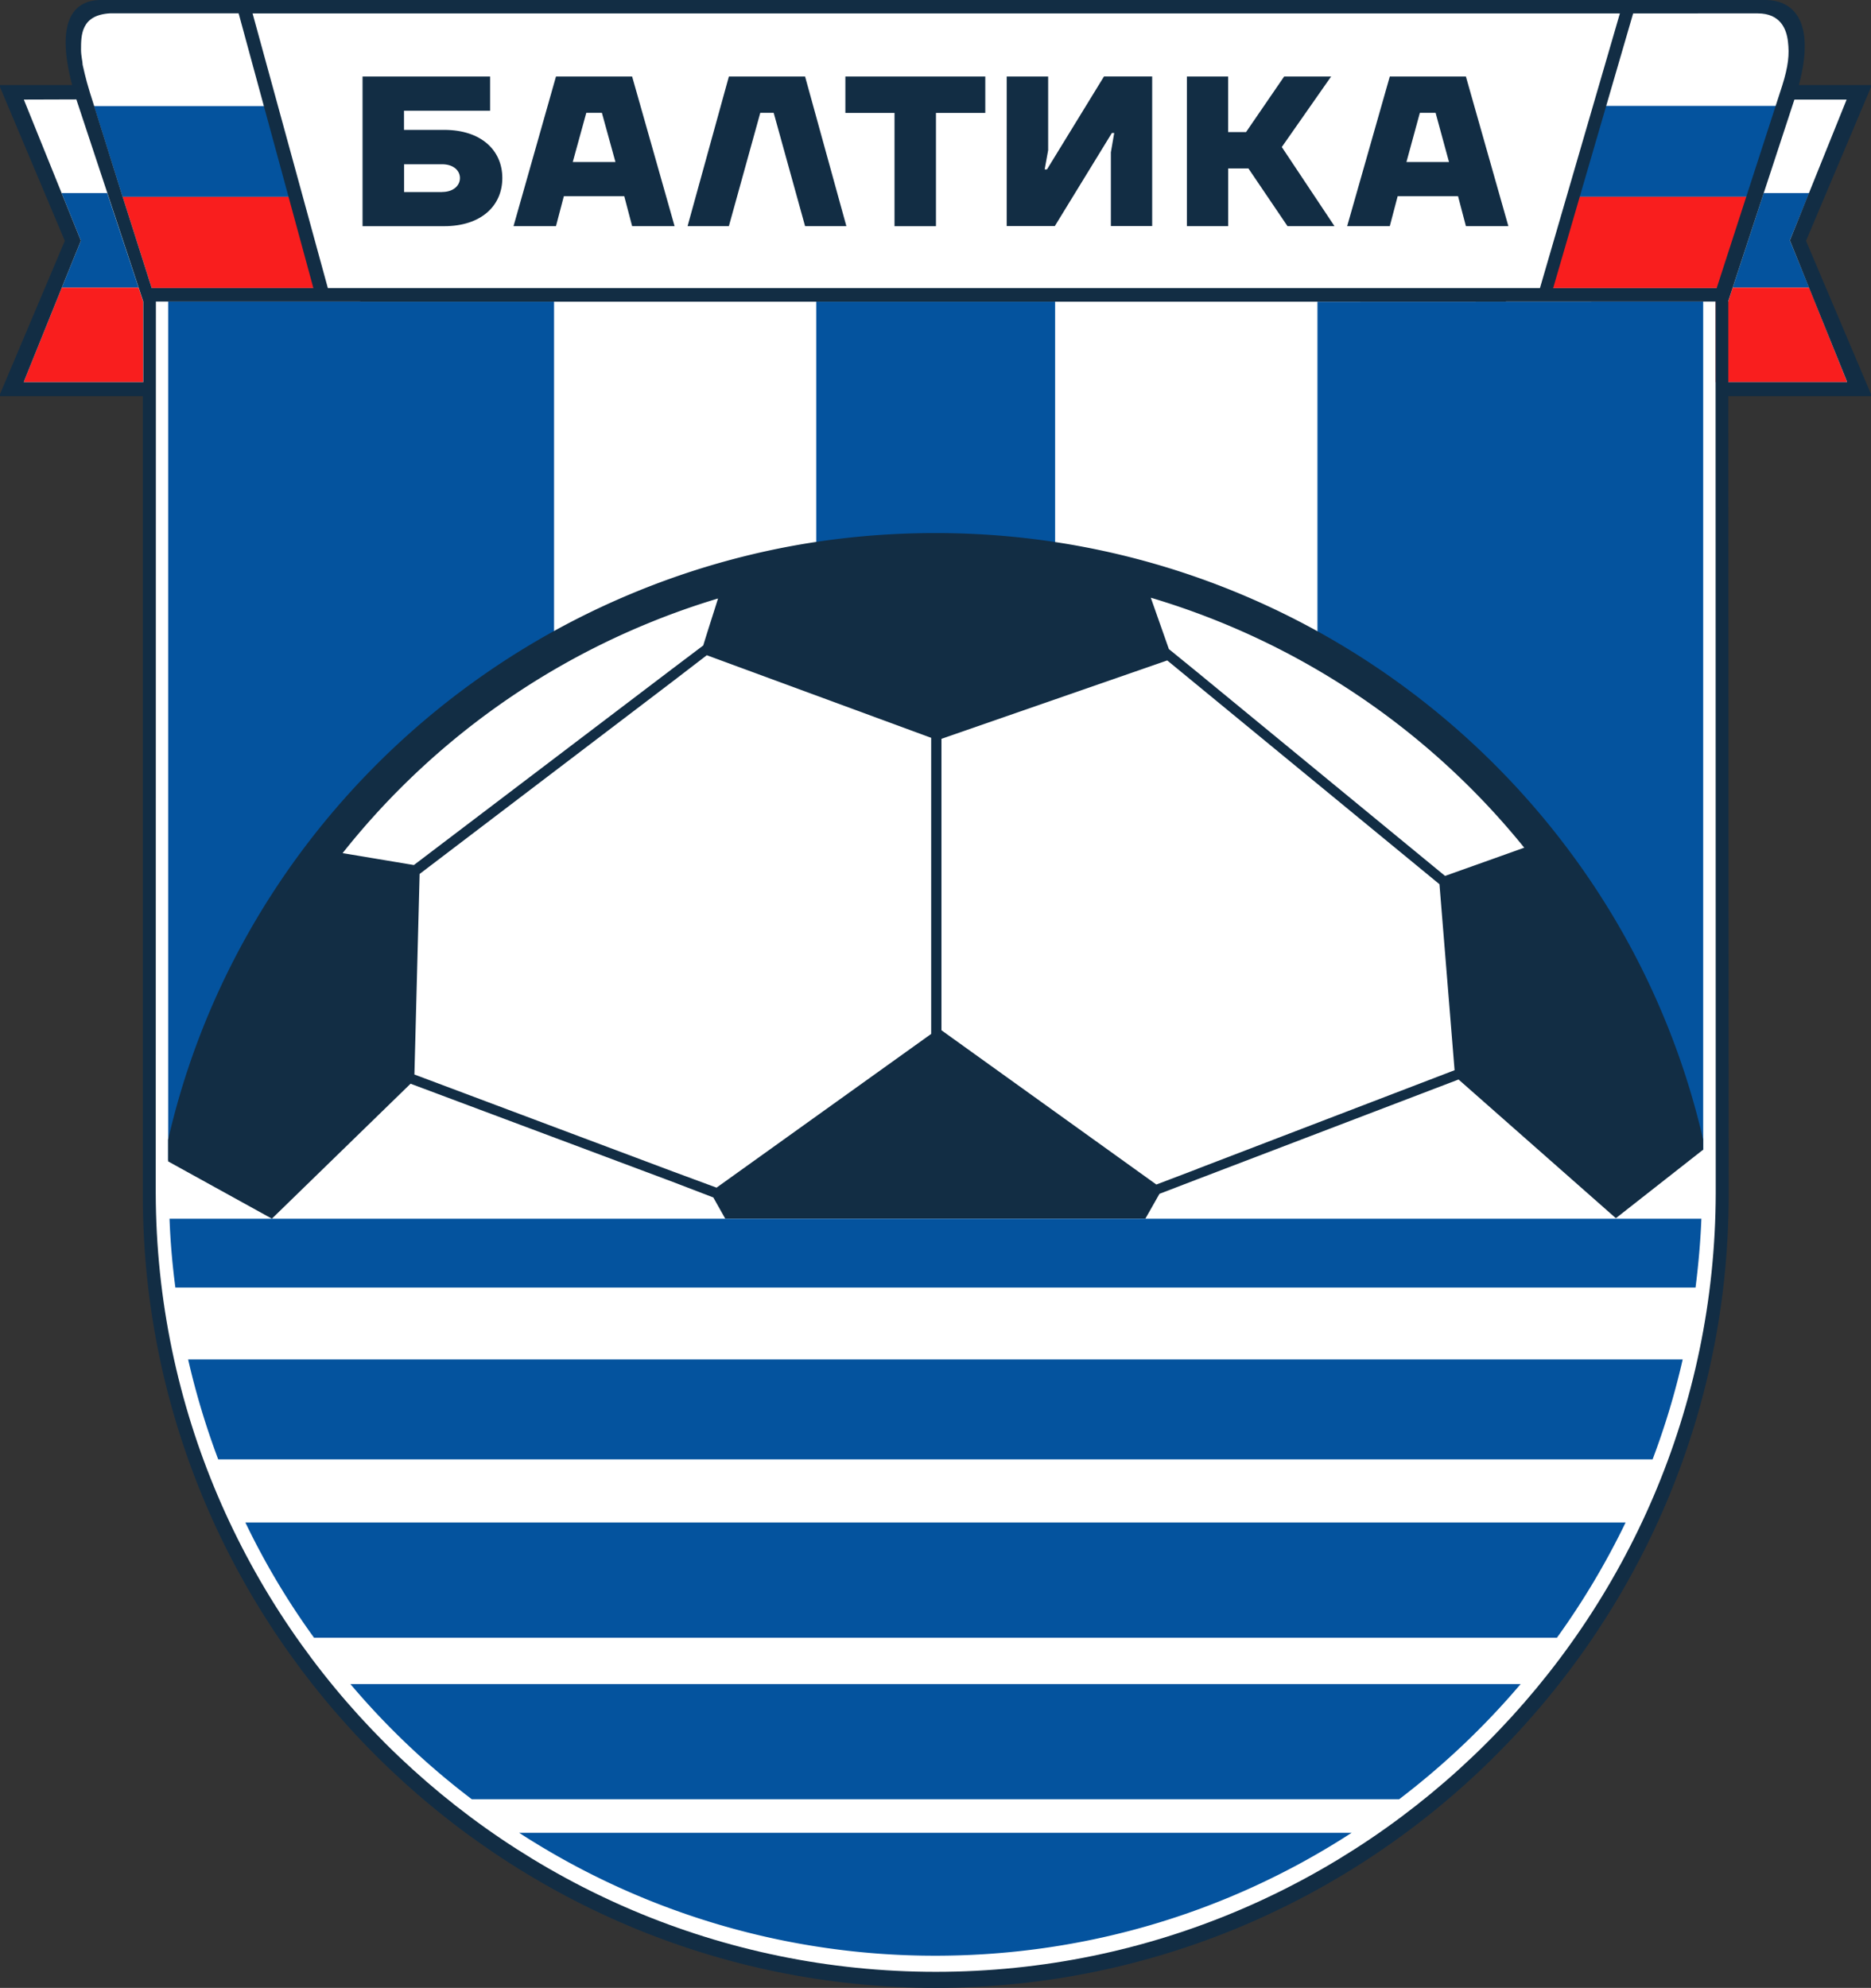
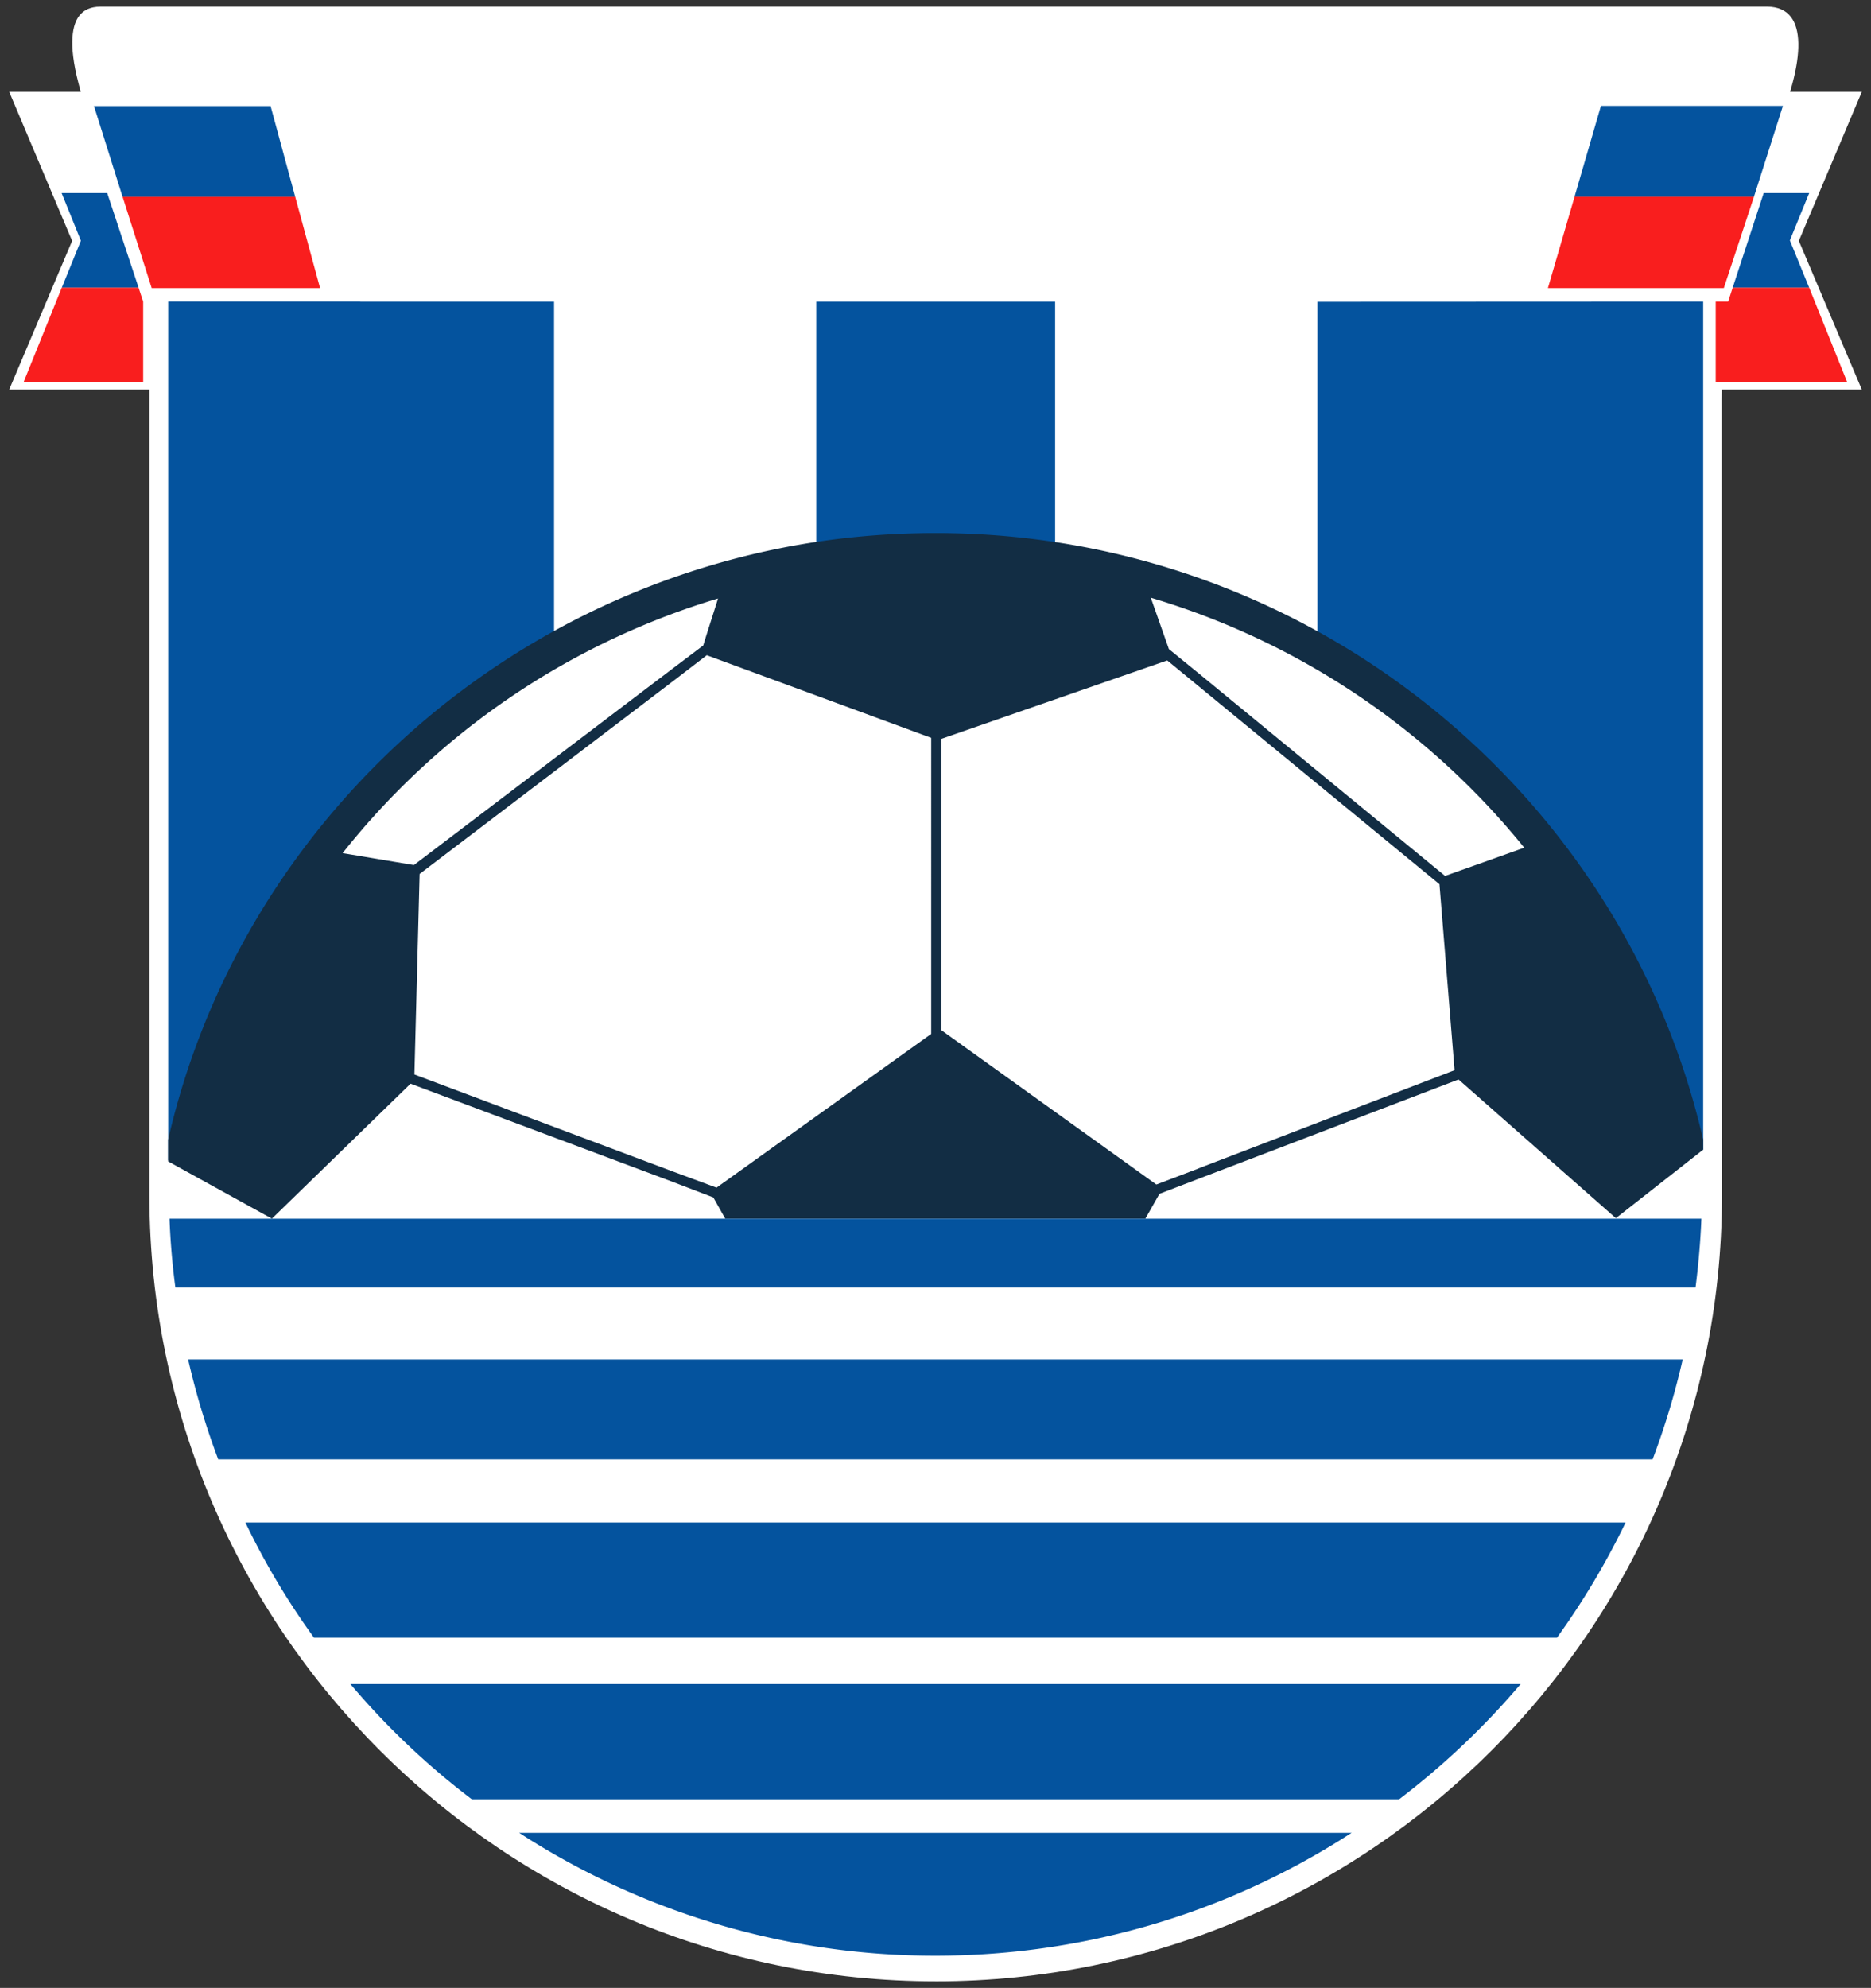
<svg xmlns="http://www.w3.org/2000/svg" fill="none" viewBox="4.23 0 135.55 144">
  <rect x="4.23" y="0" width="135.55" height="144" fill="#333333" stroke="none" />
  <path fill="#fff" fill-rule="evenodd" d="M72.024 143.526c-31.338 0-56.895-25.49-56.969-56.817V28.223H4.895l4.56-10.775L4.896 6.65h5.182l-.158-.598c-.78-2.98-.412-4.307.045-4.9.339-.44.83-.665 1.535-.671h120.79c.746.011 1.327.265 1.694.756.677.887.705 2.552.107 4.804l-.169.61h5.193l-4.561 10.797 4.561 10.775h-10.143v.17l-.012.474.023 57.844c-.074 31.326-25.62 56.816-56.958 56.816" clip-rule="evenodd" />
  <path fill="#fff" fill-rule="evenodd" d="m5.955 7.214 3.805-.006 2.235 6.779H8.693zM134.231 7.225l3.782-.011-2.709 6.773h-3.296z" clip-rule="evenodd" />
  <path fill="#F91E1E" fill-rule="evenodd" d="M27.418 20.867H15.22l-2.11-6.615h12.507z" clip-rule="evenodd" />
  <path fill="#04539E" fill-rule="evenodd" d="M25.615 14.252H13.107l-2.072-6.581h12.796z" clip-rule="evenodd" />
  <path fill="#fff" fill-rule="evenodd" d="M23.832 7.67H11.036c-.486-1.534-.598-1.992-.824-2.968 0-.232-.119-.644-.119-1.095 0-1.056 0-2.518 2.106-2.636h9.81zM133.8 3.59c-.051 1.817-.35 2.698-.813 4.08H120.22l1.936-6.7h9.42c2.501 0 2.224 2.62 2.224 2.62" clip-rule="evenodd" />
  <path fill="#04539E" fill-rule="evenodd" d="m133.4 7.67-2.1 6.582h-12.999l1.913-6.581z" clip-rule="evenodd" />
  <path fill="#F91E1E" fill-rule="evenodd" d="m131.302 14.252-2.184 6.615h-12.745l1.93-6.615z" clip-rule="evenodd" />
  <path fill="#04539E" fill-rule="evenodd" d="M127.622 83.289v-61.44l-27.945.012v25.27c13.507 7.676 23.503 20.794 26.884 36.276l1.067-.118zM80.671 21.855H63.365v18.632a57 57 0 0 1 8.659-.666c2.952 0 5.825.232 8.647.678zM44.37 21.855H30.329v-.011H16.414v62.201h.926c3.223-15.781 13.304-29.159 27.03-36.931zM14.271 20.84H8.706l1.383-3.404-1.394-3.45h3.302zM129.759 20.84h5.543l-1.4-3.427 1.4-3.426h-3.296z" clip-rule="evenodd" />
  <path fill="#F91E1E" fill-rule="evenodd" d="M14.602 27.686H5.955v-.045l2.749-6.802h5.565l.333 1.01zM128.529 27.686h9.511v-.045l-2.738-6.802h-5.543l-.327 1.01h-.903z" clip-rule="evenodd" />
  <path fill="#122D44" fill-rule="evenodd" d="m108.928 63.455-17.943-14.75-2.072-1.687-1.31-3.72a54.9 54.9 0 0 1 27.055 18.108c-1.908.683-3.844 1.371-5.73 2.043zM90.985 84.672l-2.98 1.134-15.568-11.175V53.52l16.358-5.679 2.19 1.8 17.531 14.41 1.095 13.474-18.626 7.14zm-19.293-9.776-15.55 11.136-3.16-1.168-18.729-7.028.378-14.528 18.35-13.959 2.455-1.885 16.256 5.983zM29.05 61.8a54.76 54.76 0 0 1 22.07-16.623 54 54 0 0 1 5.13-1.823c-.355 1.14-.728 2.275-1.072 3.403l-2.19 1.654-18.773 14.252-5.16-.863zm98.574 20.771a55.7 55.7 0 0 0-3.184-9.68 56 56 0 0 0-5.142-9.325C109.036 48.525 91.645 38.614 72.02 38.614h-.023c-3.866 0-7.648.378-11.283 1.106a57 57 0 0 0-10.532 3.2C33.316 49.874 20.52 64.612 16.41 82.56v1.57l7.518 4.149 10.047-9.776 18.994 7.112 2.94 1.128.864 1.536H87.21l1.021-1.8 2.75-1.056 18.919-7.225 11.396 10.047 6.322-4.962v-.716z" clip-rule="evenodd" />
-   <path fill="#122D44" d="m109.207 11.735-.971-3.562h-1.14l-.971 3.562h3.082m-4.284-6.192h5.509l3.076 10.837h-3.076l-.57-2.167h-4.374l-.57 2.167h-3.088l3.088-10.837zm-14.71 0h2.992v4.024h1.299l2.76-4.024h3.403l-3.573 5.108 3.816 5.729h-3.404l-2.833-4.182H93.21v4.182h-2.992V5.543zm-13.049 0h3.003v5.34l-.254 1.388h.17l4.13-6.734h3.49v10.837H84.71v-5.34l.242-1.4h-.169l-4.132 6.74h-3.488zm-11.684 0h10.132v2.636h-3.573v8.207h-3.003V8.179h-3.561V5.543zm-8.444 0h5.52l2.992 10.837h-2.992l-2.274-8.207h-.971l-2.275 8.207h-2.992zm-8.218 6.192-.982-3.562h-1.13l-.981 3.562h3.093m-4.301-6.192h5.509l3.076 10.837h-3.076l-.57-2.167H45.08l-.57 2.167h-3.076L44.51 5.543zm-8.264 8.365c.825 0 1.299-.463 1.299-1.01 0-.548-.474-1-1.299-1h-2.748v2.015h2.748zm-5.757-8.365h9.24V8.02h-6.237v1.388h2.907c2.675 0 4.216 1.473 4.216 3.488s-1.535 3.489-4.216 3.489h-5.91z" />
  <path fill="#04539E" fill-rule="evenodd" d="M127.068 93.268c.209-1.642.356-3.296.424-4.984H16.512c.061 1.682.208 3.342.423 4.984zM29.617 121.992a55 55 0 0 0 8.794 8.343h67.185a56.2 56.2 0 0 0 8.8-8.343zM41.844 132.768a55.33 55.33 0 0 0 30.158 8.901c11.126 0 21.472-3.274 30.147-8.901zM22.009 110.292a54 54 0 0 0 4.972 8.342h90.046a55.7 55.7 0 0 0 4.972-8.342zM17.86 98.478a56 56 0 0 0 2.179 7.236h103.919a55 55 0 0 0 2.179-7.236z" clip-rule="evenodd" />
-   <path fill="#122D44" fill-rule="evenodd" d="M131.573.97c1.643 0 2.089 1.135 2.19 2.044.108.915.04 1.75-.423 3.212l-4.741 14.647h-11.848L122.548.971zM26.932 20.868H15.22l-2.106-6.615-2.066-6.587c-.496-1.535-.61-1.992-.83-2.969 0-.231-.118-.643-.118-1.095 0-1.055 0-2.517 2.106-2.636h9.313l5.413 19.897zM121.588.971l-5.791 19.896H27.982L22.529.971zM14.604 27.686H5.957v-.04l2.749-6.807 1.383-3.403L5.957 7.214l3.805-.012 4.848 14.642v5.836zm113.927 58.752c-.073 31.078-25.439 56.399-56.506 56.399s-56.427-25.321-56.512-56.399l.011-64.594h14.811v.011h82.996v-.011h15.189zm5.701-79.213.011-.011h3.771l-4.11 10.199 4.138 10.228v.04h-8.597v-5.888s4.708-14.325 4.781-14.568zM72.025 144c31.558 0 57.37-25.722 57.443-57.296l-.023-58.008h10.335v-.147l-4.707-11.102L139.78 6.31v-.146h-5.226c1.219-4.572-.356-6.13-2.371-6.164H11.489C9.507.034 8.254 1.592 9.457 6.164H4.23v.146l4.696 11.137L4.23 28.549v.147h10.346v58.008C14.65 118.273 40.428 144 72.031 144z" clip-rule="evenodd" />
</svg>